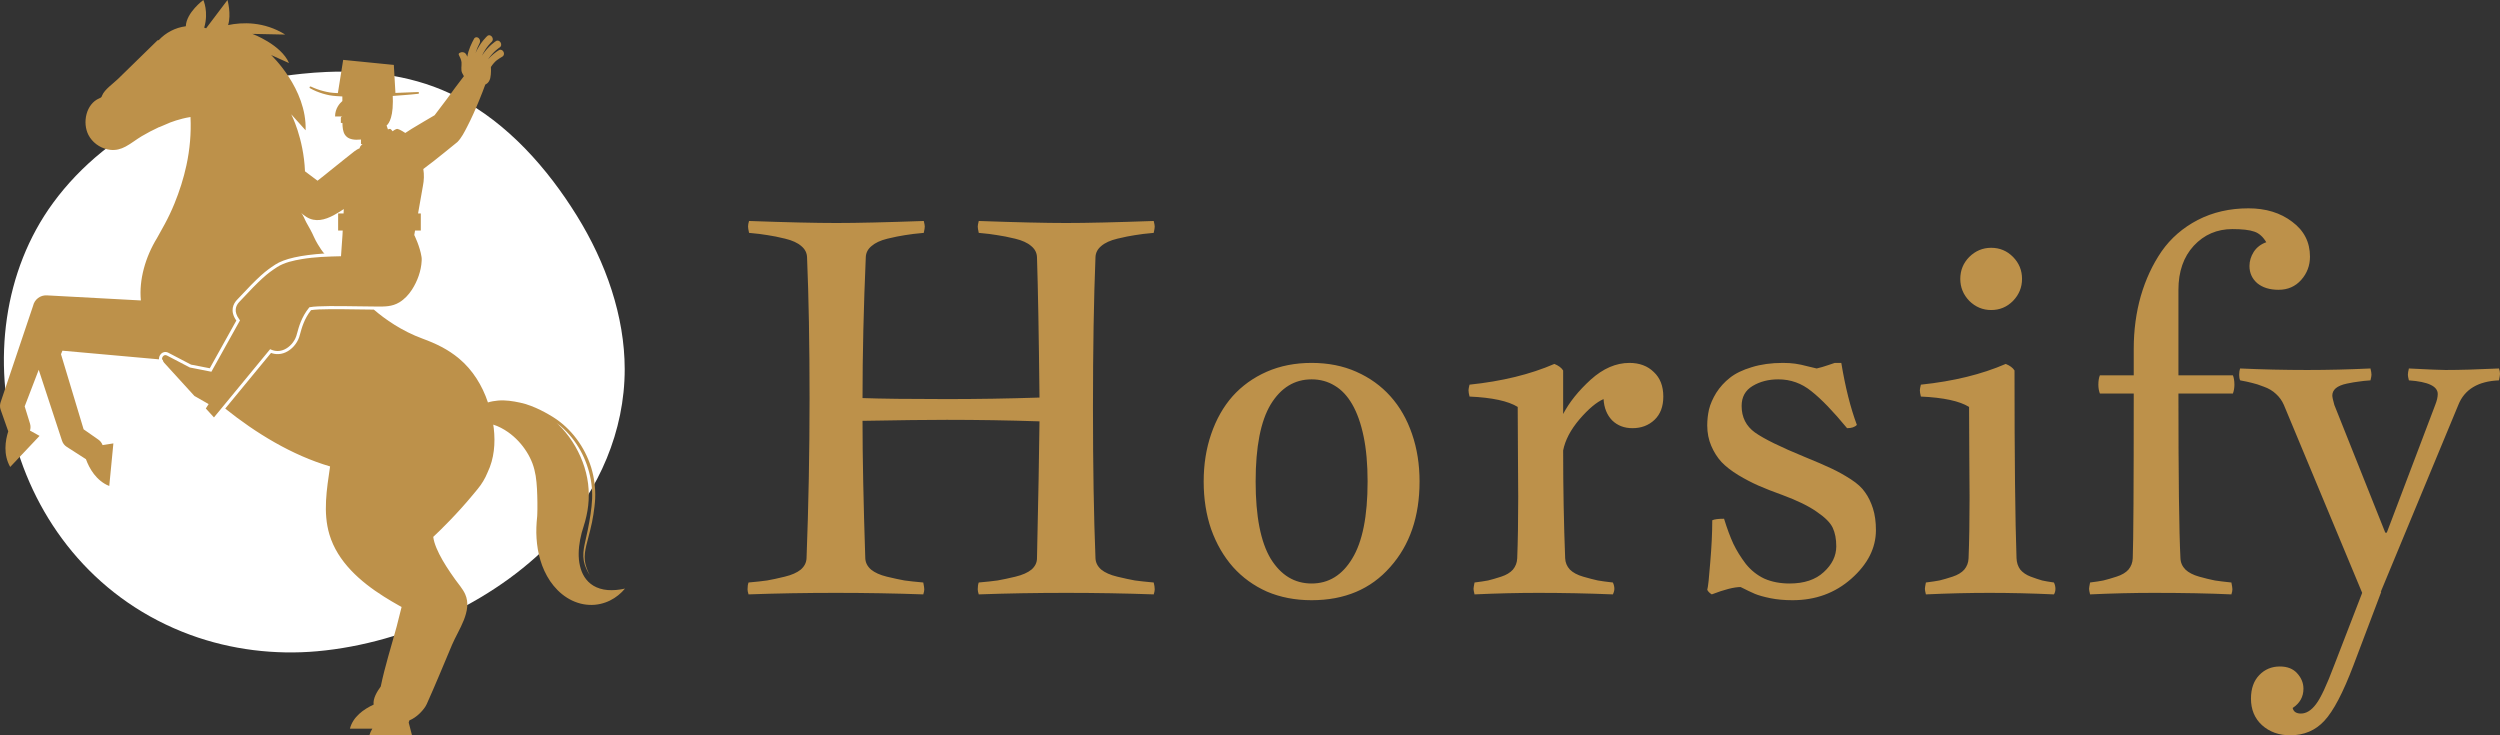
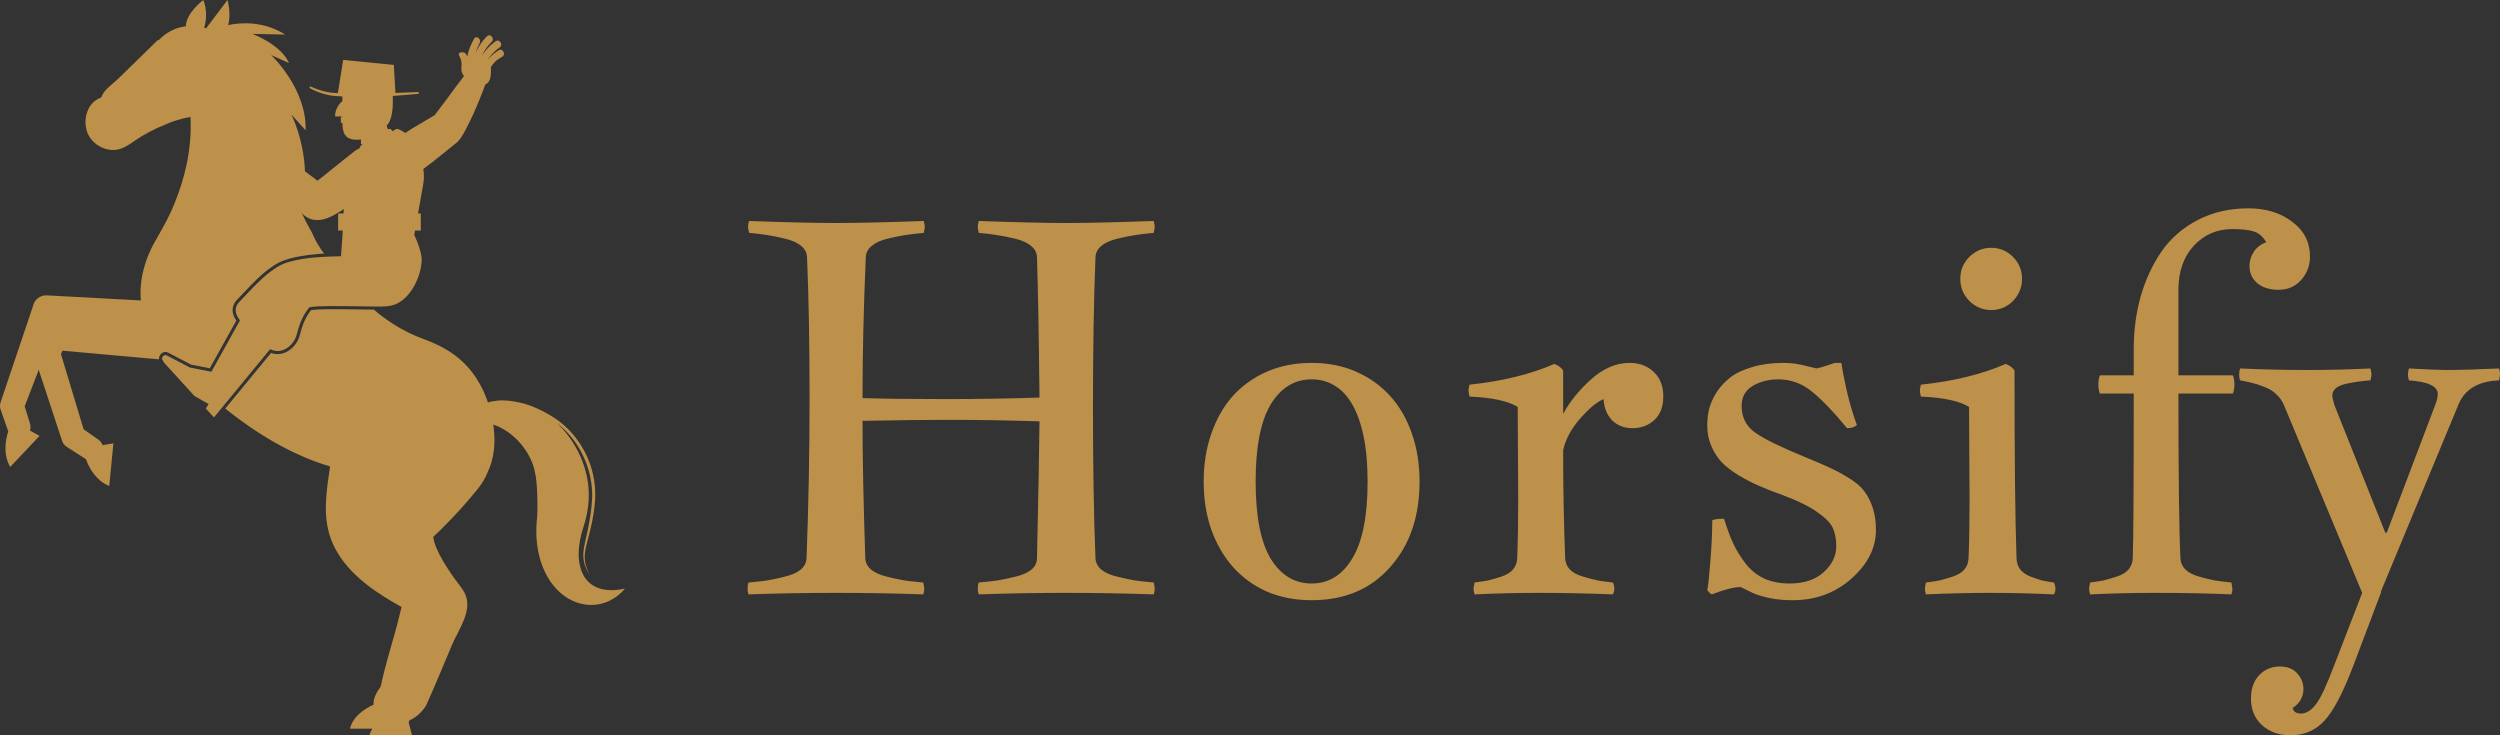
<svg xmlns="http://www.w3.org/2000/svg" width="204" height="60" viewBox="0 0 204 60" fill="none">
  <rect x="0" y="0" width="204" height="60" fill="#333333" stroke="none" />
-   <path d="M26.656 5.871C25.971 5.9 25.292 5.951 24.624 6.021C16.65 6.851 8.894 10.328 4.33 16.559C-3.753 27.594 0.573 46.313 15.531 51.805C18.878 53.034 22.46 53.448 25.874 53.143C33.25 52.484 40.869 48.834 45.575 43.613C48.867 39.961 50.98 35.192 50.976 30.119C50.972 25.814 49.455 21.444 47.065 17.593C44.673 13.739 41.443 10.057 37.297 7.909C33.983 6.192 30.23 5.722 26.656 5.871Z" fill="white" />
  <path d="M49.583 48.147C49.142 48.112 48.747 47.987 48.431 47.799C48.272 47.705 48.134 47.593 48.011 47.476C47.89 47.354 47.786 47.223 47.696 47.085C47.52 46.806 47.397 46.499 47.324 46.168C47.169 45.512 47.2 44.779 47.337 44.044C47.41 43.675 47.502 43.302 47.629 42.932L47.748 42.533C47.785 42.394 47.821 42.255 47.851 42.114C47.883 41.973 47.913 41.832 47.935 41.687C47.96 41.544 47.982 41.399 47.996 41.253C48.065 40.669 48.062 40.065 47.987 39.462C47.911 38.86 47.759 38.258 47.538 37.681C47.1 36.525 46.411 35.46 45.536 34.615C45.499 34.579 45.459 34.546 45.42 34.511C45.629 34.668 45.831 34.836 46.02 35.018C46.629 35.596 47.13 36.285 47.508 37.035C47.695 37.411 47.855 37.801 47.977 38.203C48.102 38.603 48.198 39.014 48.254 39.431C48.31 39.847 48.335 40.268 48.318 40.689C48.302 41.107 48.249 41.531 48.191 41.951C48.129 42.371 48.056 42.79 47.97 43.207C47.884 43.624 47.782 44.039 47.696 44.461C47.61 44.881 47.56 45.325 47.637 45.757C47.712 46.188 47.904 46.582 48.133 46.942C47.936 46.563 47.772 46.163 47.723 45.744C47.674 45.325 47.749 44.906 47.845 44.494C48.05 43.67 48.297 42.84 48.421 41.987C48.486 41.561 48.544 41.135 48.565 40.699C48.586 40.264 48.563 39.828 48.509 39.396C48.455 38.964 48.36 38.538 48.233 38.122C48.105 37.706 47.934 37.304 47.738 36.917C47.34 36.144 46.816 35.437 46.182 34.844C45.866 34.547 45.522 34.28 45.155 34.049C44.787 33.821 43.625 33.106 42.438 32.855C41.854 32.731 41.256 32.633 40.642 32.686C40.366 32.711 40.089 32.755 39.815 32.839C39.354 31.453 38.568 30.185 37.453 29.254C36.553 28.502 35.568 28.032 34.483 27.634C32.79 27.014 31.415 26.047 30.507 25.264C30.106 25.26 29.7 25.254 29.3 25.249C27.619 25.225 26.029 25.202 25.382 25.307C24.822 26.017 24.616 26.779 24.493 27.237C24.463 27.347 24.438 27.438 24.415 27.506C24.229 28.053 23.8 28.531 23.297 28.755C22.91 28.926 22.504 28.942 22.117 28.799L18.379 33.34C20.856 35.328 23.826 37.15 26.934 38.06C26.663 39.919 26.344 41.817 26.881 43.616C27.548 45.848 29.411 47.471 31.321 48.678C31.743 48.945 32.165 49.192 32.556 49.411L32.77 49.529L32.685 49.867L32.367 51.128C31.929 52.75 31.408 54.368 31.069 56.017C30.772 56.429 30.424 56.982 30.487 57.497C29.67 57.874 28.8 58.492 28.554 59.459H30.384C30.282 59.626 30.198 59.806 30.139 60H33.619L33.35 58.959L33.405 58.783C34.011 58.55 34.623 57.896 34.82 57.457C35.541 55.854 36.205 54.23 36.887 52.614C37.402 51.395 38.578 49.84 37.956 48.479C37.758 48.045 37.419 47.671 37.144 47.285C36.879 46.915 36.643 46.57 36.424 46.225C35.991 45.542 35.629 44.857 35.45 44.261C35.402 44.098 35.369 43.944 35.353 43.809L35.96 43.226C36.172 43.014 36.429 42.758 36.709 42.469C37.272 41.887 37.935 41.163 38.575 40.389L38.979 39.901C39.312 39.498 39.587 39.044 39.787 38.547C39.787 38.547 39.787 38.547 39.788 38.546C40.326 37.424 40.433 36.163 40.29 34.935C40.279 34.839 40.263 34.744 40.249 34.649C40.667 34.778 41.081 34.999 41.454 35.259C42.073 35.694 42.589 36.257 42.972 36.864C43.165 37.169 43.324 37.488 43.449 37.816C43.572 38.147 43.656 38.487 43.713 38.833C43.819 39.526 43.84 40.227 43.852 40.983C43.856 41.171 43.852 41.364 43.852 41.559C43.852 41.657 43.844 41.756 43.845 41.855L43.84 42.005L43.837 42.081C43.835 42.108 43.836 42.125 43.831 42.166C43.772 42.742 43.74 43.328 43.782 43.923C43.821 44.517 43.914 45.119 44.095 45.71C44.268 46.302 44.532 46.882 44.888 47.415C45.249 47.943 45.71 48.424 46.264 48.771C46.813 49.121 47.45 49.33 48.068 49.357C48.687 49.392 49.275 49.246 49.769 49.006C50.266 48.762 50.675 48.419 51 48.029C50.506 48.138 50.024 48.183 49.583 48.147Z" fill="#BD914A" />
  <path d="M8.025 35.872L6.823 35.032L4.977 28.904L5.093 28.616L12.971 29.322C12.964 29.173 13.013 29.028 13.1 28.922C13.252 28.725 13.505 28.666 13.726 28.778L15.592 29.754L17.118 30.05L19.285 26.159C18.717 25.35 19.064 24.762 19.327 24.479C21.158 22.513 21.64 22.126 22.461 21.592C23.196 21.112 24.518 20.814 26.488 20.684C26.389 20.69 26 20.04 25.931 19.93C25.693 19.552 25.546 19.136 25.33 18.748C25.216 18.543 25.101 18.339 24.987 18.134C24.869 17.922 24.74 17.521 24.556 17.361C24.697 17.483 24.843 17.6 25.001 17.7C25.731 18.162 26.516 17.942 27.222 17.566C27.453 17.442 27.646 17.319 27.838 17.198C27.912 17.153 27.982 17.106 28.053 17.06L28.035 17.418H27.591V18.813H27.965L27.947 19.178L27.826 20.909C26.757 20.933 25.682 20.965 24.626 21.143C23.945 21.259 23.217 21.413 22.624 21.788C22.616 21.794 22.607 21.799 22.598 21.805C21.796 22.327 21.322 22.707 19.511 24.653C19.247 24.936 19.037 25.413 19.535 26.074L19.585 26.14L17.249 30.334L15.491 29.988L13.611 29.004C13.476 28.936 13.359 28.998 13.296 29.08C13.239 29.15 13.209 29.248 13.226 29.345L13.277 29.349C13.287 29.435 13.321 29.52 13.389 29.595L15.865 32.312L17.025 32.973L16.795 33.332L17.459 34.061L22.042 28.494L22.129 28.531C22.476 28.682 22.844 28.679 23.195 28.523C23.636 28.327 24.012 27.906 24.177 27.424C24.199 27.36 24.222 27.275 24.25 27.171C24.381 26.686 24.6 25.872 25.216 25.111L25.245 25.075L25.291 25.066C25.93 24.948 27.569 24.971 29.304 24.996C29.772 25.003 30.241 25.009 30.71 25.013C31.381 25.019 31.993 25.031 32.586 24.671C33.008 24.416 33.35 24.046 33.617 23.634C34.062 22.946 34.377 22.084 34.409 21.258C34.413 21.165 34.413 21.07 34.399 20.977C34.27 20.11 33.804 19.178 33.804 19.178L33.868 18.813H34.338V17.419H34.114L34.507 15.189C34.603 14.723 34.618 14.243 34.542 13.79C34.84 13.57 35.134 13.345 35.425 13.117C35.713 12.889 36.003 12.662 36.285 12.431L37.326 11.587C37.666 11.238 37.889 10.786 38.112 10.357C38.294 10.01 38.457 9.665 38.615 9.319C38.93 8.626 39.343 7.616 39.601 6.897C39.601 6.897 39.901 6.8 40.005 6.377C40.094 6.015 40.058 5.465 40.058 5.465C40.423 4.92 40.669 4.824 41.005 4.614C41.112 4.548 41.157 4.4 41.102 4.262C41.032 4.086 40.847 4.007 40.716 4.089C40.45 4.253 40.129 4.499 39.819 4.844C40.274 4.178 40.773 3.87 40.782 3.865C40.902 3.794 40.934 3.619 40.854 3.474C40.772 3.329 40.61 3.269 40.49 3.341C40.455 3.362 39.85 3.734 39.325 4.543C39.679 3.804 40.121 3.413 40.128 3.408C40.234 3.315 40.242 3.134 40.145 3.001C40.049 2.869 39.883 2.835 39.776 2.927C39.744 2.953 39.204 3.428 38.801 4.333C38.903 4.004 39.025 3.726 39.139 3.516C39.201 3.399 39.18 3.234 39.079 3.13C38.949 2.997 38.762 3.015 38.685 3.158C38.494 3.513 38.21 4.073 38.136 4.625C38.079 4.493 38.014 4.374 37.935 4.321C37.734 4.189 37.479 4.288 37.431 4.392C37.42 4.417 37.435 4.471 37.45 4.501C37.517 4.639 37.641 4.867 37.66 5.078C37.685 5.365 37.587 5.686 37.712 5.956C37.753 6.046 37.802 6.132 37.854 6.216C37.395 6.795 36.916 7.469 36.482 8.057C36.482 8.057 35.483 9.379 35.463 9.404C35.463 9.404 33.915 10.31 33.599 10.509C33.421 10.623 33.239 10.741 33.055 10.861C33.06 10.857 33.066 10.854 33.072 10.85C33.072 10.85 32.639 10.56 32.45 10.522C32.301 10.492 32.035 10.712 32.035 10.712C32.035 10.712 31.911 10.533 31.845 10.52C31.8 10.511 31.734 10.526 31.655 10.56C31.655 10.56 31.542 10.238 31.545 10.236C31.576 10.217 32.058 9.88 32.058 8.288C32.058 8.168 32.059 8.016 32.048 7.829C32.371 7.809 32.694 7.786 33.017 7.756C33.388 7.73 33.758 7.693 34.129 7.653C34.166 7.649 34.194 7.618 34.193 7.58C34.192 7.541 34.159 7.509 34.12 7.51L34.11 7.51C33.738 7.519 33.368 7.546 32.997 7.553C32.754 7.565 32.51 7.575 32.267 7.583L32.235 7.022L32.137 5.297L28.003 4.886L27.663 7.022L27.571 7.596C27.535 7.595 27.499 7.593 27.463 7.592C27.275 7.587 27.106 7.571 26.927 7.546C26.751 7.519 26.576 7.481 26.401 7.436C26.051 7.351 25.705 7.221 25.378 7.068L25.365 7.062C25.329 7.046 25.287 7.059 25.267 7.094C25.247 7.13 25.259 7.177 25.296 7.198C25.629 7.389 25.977 7.528 26.337 7.638C26.517 7.692 26.699 7.738 26.884 7.773C27.068 7.805 27.256 7.83 27.442 7.841C27.607 7.853 27.771 7.863 27.936 7.871L27.937 8.244C27.731 8.421 27.341 8.843 27.341 9.506H27.938C27.869 9.507 27.813 9.563 27.813 9.633V10.03H27.943C27.948 10.389 27.978 10.735 28.143 10.991C28.144 10.992 28.145 10.993 28.146 10.994C28.159 11.014 28.174 11.031 28.189 11.049C28.201 11.066 28.213 11.083 28.227 11.098C28.256 11.13 28.289 11.16 28.327 11.189C28.549 11.36 28.901 11.443 29.455 11.385V11.762C29.498 11.759 29.539 11.753 29.58 11.748C29.494 11.832 29.367 11.967 29.356 12.045C29.354 12.058 29.355 12.075 29.355 12.091C29.198 12.158 29.052 12.242 28.927 12.341C28.927 12.341 27.567 13.412 26.963 13.907L26.511 14.273C26.362 14.395 25.962 14.707 25.91 14.746C25.883 14.726 25.206 14.224 24.887 13.979C24.777 11.261 23.764 9.327 23.764 9.327L24.938 10.633C25.045 7.225 22.121 4.489 22.121 4.489L23.583 5.146C22.933 3.631 20.595 2.765 20.595 2.765L23.274 2.82C21.533 1.741 19.777 1.805 18.612 2.046C18.889 1.159 18.564 0 18.564 0L16.82 2.308C16.768 2.29 16.715 2.274 16.662 2.258C17.042 0.975 16.592 0 16.592 0C16.592 0 15.21 1.015 15.162 2.142C14.289 2.255 13.521 2.671 12.954 3.275C12.922 3.278 12.89 3.282 12.858 3.287C12.262 3.868 11.667 4.45 11.072 5.031C10.588 5.503 10.105 5.975 9.622 6.446C9.247 6.814 8.53 7.299 8.336 7.786C8.317 7.833 8.303 7.883 8.271 7.922C8.229 7.974 8.164 7.998 8.103 8.024C7.014 8.486 6.707 10.019 7.216 11.011C7.525 11.612 8.115 12.043 8.769 12.189C8.847 12.206 8.922 12.218 8.997 12.227C9.46 12.28 9.86 12.168 10.248 11.961C10.705 11.717 11.113 11.383 11.559 11.117C12.013 10.847 12.483 10.604 12.962 10.381C12.973 10.376 12.984 10.371 12.995 10.366C12.995 10.37 12.995 10.373 12.994 10.377L13.848 10.014C13.848 10.012 13.848 10.011 13.848 10.009C14.017 9.946 14.187 9.885 14.361 9.831C14.716 9.722 15.079 9.625 15.464 9.562C15.489 9.558 15.515 9.554 15.54 9.551C15.542 9.55 15.544 9.55 15.545 9.55C15.607 10.864 15.495 12.181 15.212 13.49C14.981 14.562 14.644 15.614 14.232 16.621C13.998 17.191 13.735 17.75 13.441 18.291C13.333 18.491 12.815 19.422 12.82 19.412C11.858 20.98 11.334 22.832 11.495 24.516L4.164 24.12L3.814 24.102C3.292 24.075 2.813 24.431 2.697 24.961L0.064 32.783L0.054 32.813C-0.015 33.007 -0.021 33.226 0.053 33.434L0.661 35.163C0.665 35.174 0.671 35.184 0.674 35.195C0.426 35.972 0.259 37.094 0.832 38.104L3.227 35.568L2.446 35.134C2.503 34.956 2.507 34.758 2.448 34.566L2.014 33.161L3.16 30.176L5.053 35.94L5.064 35.97C5.128 36.166 5.258 36.342 5.443 36.461L6.981 37.448C6.99 37.455 7.001 37.459 7.011 37.465C7.29 38.231 7.845 39.219 8.915 39.661L9.252 36.181L8.371 36.321C8.307 36.145 8.19 35.987 8.025 35.872Z" fill="#BD914A" />
  <path d="M61.123 18.032C64.182 18.142 66.558 18.197 68.251 18.197C69.945 18.197 72.321 18.142 75.38 18.032C75.434 18.252 75.462 18.404 75.462 18.486C75.462 18.583 75.434 18.755 75.38 19.002C74.752 19.058 74.24 19.119 73.844 19.188C73.461 19.243 72.983 19.34 72.41 19.477C71.85 19.615 71.42 19.814 71.119 20.076C70.819 20.324 70.662 20.626 70.648 20.984C70.471 25.099 70.382 28.932 70.382 32.483C71.898 32.538 74.192 32.565 77.264 32.565C79.777 32.565 82.297 32.524 84.823 32.441C84.769 27.322 84.7 23.503 84.618 20.984C84.605 20.626 84.448 20.324 84.147 20.076C83.847 19.814 83.41 19.615 82.836 19.477C82.263 19.34 81.778 19.243 81.382 19.188C80.999 19.119 80.494 19.058 79.866 19.002C79.811 18.755 79.784 18.583 79.784 18.486C79.784 18.404 79.811 18.252 79.866 18.032C82.952 18.142 85.328 18.197 86.994 18.197C88.674 18.197 91.057 18.142 94.143 18.032C94.198 18.252 94.225 18.404 94.225 18.486C94.225 18.583 94.198 18.755 94.143 19.002C93.515 19.058 93.003 19.119 92.607 19.188C92.225 19.243 91.747 19.34 91.173 19.477C90.6 19.615 90.163 19.814 89.862 20.076C89.562 20.324 89.405 20.626 89.391 20.984C89.254 24.411 89.186 28.512 89.186 33.288C89.186 38.036 89.254 42.123 89.391 45.55C89.405 45.907 89.562 46.217 89.862 46.479C90.163 46.726 90.6 46.919 91.173 47.057C91.747 47.194 92.225 47.297 92.607 47.366C93.003 47.421 93.515 47.476 94.143 47.532C94.198 47.752 94.225 47.937 94.225 48.089C94.225 48.199 94.198 48.337 94.143 48.502C91.822 48.419 89.439 48.378 86.994 48.378C84.55 48.378 82.174 48.419 79.866 48.502C79.811 48.337 79.784 48.199 79.784 48.089C79.784 47.855 79.811 47.669 79.866 47.532C80.494 47.476 81.006 47.421 81.402 47.366C81.798 47.297 82.283 47.194 82.857 47.057C83.43 46.919 83.867 46.726 84.168 46.479C84.468 46.217 84.618 45.907 84.618 45.55C84.728 40.636 84.796 36.914 84.823 34.382C82.297 34.299 79.777 34.258 77.264 34.258C75.708 34.258 73.413 34.285 70.382 34.34C70.382 37.272 70.457 41.008 70.607 45.55C70.621 45.907 70.778 46.217 71.078 46.479C71.379 46.726 71.809 46.919 72.369 47.057C72.942 47.194 73.42 47.297 73.803 47.366C74.199 47.421 74.711 47.476 75.339 47.532C75.394 47.807 75.421 47.992 75.421 48.089C75.421 48.199 75.394 48.337 75.339 48.502C73.017 48.419 70.641 48.378 68.21 48.378C65.752 48.378 63.376 48.419 61.082 48.502C61.027 48.337 61 48.199 61 48.089C61 47.855 61.027 47.669 61.082 47.532C61.71 47.476 62.215 47.421 62.598 47.366C62.994 47.297 63.472 47.194 64.032 47.057C64.605 46.919 65.042 46.726 65.343 46.479C65.643 46.217 65.8 45.907 65.814 45.55C65.978 41.242 66.06 36.9 66.06 32.524C66.06 28.065 65.991 24.218 65.855 20.984C65.841 20.626 65.684 20.324 65.384 20.076C65.083 19.814 64.646 19.615 64.073 19.477C63.513 19.34 63.035 19.243 62.639 19.188C62.256 19.119 61.751 19.058 61.123 19.002C61.068 18.755 61.041 18.583 61.041 18.486C61.041 18.349 61.068 18.197 61.123 18.032ZM107.028 29.613C108.38 29.613 109.595 29.854 110.674 30.335C111.767 30.817 112.695 31.485 113.46 32.338C114.225 33.191 114.812 34.217 115.222 35.414C115.631 36.597 115.836 37.891 115.836 39.295C115.836 42.157 115.037 44.483 113.439 46.272C111.855 48.075 109.718 48.977 107.028 48.977C105.69 48.977 104.474 48.742 103.382 48.275C102.303 47.793 101.381 47.125 100.616 46.272C99.852 45.405 99.258 44.38 98.834 43.196C98.425 42.013 98.22 40.712 98.22 39.295C98.22 37.891 98.425 36.597 98.834 35.414C99.244 34.217 99.824 33.191 100.575 32.338C101.34 31.485 102.269 30.817 103.361 30.335C104.454 29.854 105.676 29.613 107.028 29.613ZM107.028 30.955C105.635 30.955 104.522 31.636 103.689 32.999C102.87 34.361 102.46 36.46 102.46 39.295C102.46 42.13 102.87 44.228 103.689 45.591C104.522 46.94 105.635 47.614 107.028 47.614C108.421 47.614 109.527 46.933 110.346 45.57C111.179 44.208 111.596 42.116 111.596 39.295C111.596 37.877 111.487 36.645 111.268 35.6C111.05 34.554 110.742 33.687 110.346 32.999C109.95 32.31 109.472 31.801 108.913 31.471C108.353 31.127 107.724 30.955 107.028 30.955ZM119.913 31.388C122.562 31.113 124.87 30.549 126.836 29.696C127.178 29.833 127.417 30.012 127.553 30.232V33.783C128.058 32.82 128.809 31.884 129.806 30.976C130.817 30.067 131.868 29.613 132.961 29.613C133.78 29.613 134.443 29.861 134.948 30.356C135.467 30.838 135.726 31.505 135.726 32.359C135.726 33.171 135.487 33.804 135.009 34.258C134.531 34.712 133.93 34.939 133.207 34.939C132.538 34.939 131.984 34.726 131.548 34.299C131.124 33.859 130.892 33.281 130.851 32.565C130.277 32.813 129.622 33.363 128.885 34.217C128.161 35.07 127.717 35.916 127.553 36.756C127.553 39.825 127.608 42.756 127.717 45.55C127.731 45.907 127.86 46.217 128.106 46.479C128.352 46.726 128.714 46.919 129.192 47.057C129.67 47.194 130.066 47.297 130.38 47.366C130.694 47.421 131.104 47.476 131.609 47.532C131.691 47.697 131.732 47.869 131.732 48.048C131.732 48.185 131.691 48.337 131.609 48.502C129.56 48.419 127.533 48.378 125.525 48.378C123.859 48.378 122.125 48.419 120.322 48.502C120.268 48.282 120.24 48.13 120.24 48.048C120.24 47.979 120.268 47.807 120.322 47.532C120.773 47.476 121.142 47.421 121.428 47.366C121.715 47.297 122.07 47.194 122.494 47.057C122.917 46.919 123.238 46.726 123.456 46.479C123.675 46.217 123.791 45.907 123.805 45.55C123.859 44.187 123.886 42.536 123.886 40.595C123.886 39.949 123.88 38.847 123.866 37.292C123.852 35.737 123.845 34.375 123.845 33.205C123.067 32.723 121.756 32.441 119.913 32.359C119.858 32.138 119.831 31.966 119.831 31.843C119.831 31.76 119.858 31.609 119.913 31.388ZM146.276 48.977C145.606 48.977 144.999 48.921 144.453 48.811C143.92 48.701 143.503 48.584 143.203 48.46C142.916 48.337 142.527 48.151 142.035 47.903C141.503 47.903 140.718 48.102 139.68 48.502C139.502 48.392 139.379 48.268 139.311 48.13C139.379 47.91 139.461 47.16 139.557 45.88C139.666 44.6 139.721 43.458 139.721 42.453C139.898 42.371 140.219 42.329 140.683 42.329C140.929 43.128 141.182 43.809 141.441 44.373C141.714 44.937 142.056 45.488 142.466 46.025C142.889 46.547 143.394 46.947 143.981 47.222C144.582 47.483 145.265 47.614 146.03 47.614C147.218 47.614 148.147 47.304 148.816 46.685C149.498 46.066 149.84 45.364 149.84 44.579C149.84 43.988 149.744 43.485 149.553 43.072C149.362 42.66 148.932 42.226 148.263 41.772C147.607 41.304 146.665 40.843 145.436 40.389C144.671 40.114 144.022 39.859 143.49 39.625C142.957 39.391 142.404 39.102 141.831 38.758C141.271 38.414 140.82 38.063 140.479 37.705C140.137 37.334 139.857 36.893 139.639 36.384C139.42 35.875 139.311 35.318 139.311 34.712C139.311 34.272 139.359 33.838 139.454 33.411C139.564 32.971 139.762 32.517 140.048 32.049C140.349 31.581 140.718 31.175 141.155 30.831C141.605 30.473 142.199 30.184 142.937 29.964C143.688 29.73 144.535 29.613 145.477 29.613C145.859 29.613 146.194 29.634 146.48 29.675C146.781 29.716 147.136 29.792 147.546 29.902C147.969 29.998 148.201 30.053 148.242 30.067C148.543 29.998 148.85 29.909 149.164 29.799C149.492 29.689 149.676 29.627 149.717 29.613H150.25C150.577 31.595 151.001 33.281 151.52 34.671C151.356 34.849 151.089 34.939 150.721 34.939C149.587 33.563 148.618 32.558 147.812 31.925C147.02 31.278 146.119 30.955 145.108 30.955C144.316 30.955 143.619 31.134 143.019 31.492C142.418 31.849 142.117 32.393 142.117 33.122C142.117 34.044 142.479 34.767 143.203 35.29C143.94 35.813 145.299 36.48 147.279 37.292C148.194 37.664 148.911 37.974 149.43 38.221C149.963 38.469 150.495 38.765 151.028 39.109C151.561 39.453 151.95 39.811 152.196 40.182C152.455 40.54 152.667 40.974 152.831 41.483C152.994 41.992 153.076 42.584 153.076 43.258C153.076 44.717 152.407 46.038 151.069 47.222C149.744 48.392 148.147 48.977 146.276 48.977ZM156.743 31.388C159.392 31.113 161.7 30.549 163.667 29.696C164.008 29.833 164.247 30.012 164.384 30.232C164.384 37.375 164.439 42.481 164.548 45.55C164.562 45.907 164.663 46.217 164.855 46.479C165.06 46.726 165.347 46.919 165.715 47.057C166.084 47.194 166.391 47.297 166.637 47.366C166.883 47.421 167.203 47.476 167.6 47.532C167.682 47.697 167.723 47.869 167.723 48.048C167.723 48.226 167.682 48.378 167.6 48.502C165.797 48.419 164.049 48.378 162.356 48.378C160.69 48.378 158.955 48.419 157.153 48.502C157.098 48.282 157.071 48.13 157.071 48.048C157.071 47.979 157.098 47.807 157.153 47.532C157.603 47.476 157.972 47.421 158.259 47.366C158.546 47.297 158.901 47.194 159.324 47.057C159.747 46.919 160.068 46.726 160.287 46.479C160.505 46.217 160.621 45.907 160.635 45.55C160.69 44.187 160.717 42.536 160.717 40.595C160.717 39.949 160.71 38.847 160.696 37.292C160.683 35.737 160.676 34.375 160.676 33.205C159.898 32.723 158.587 32.441 156.743 32.359C156.688 32.138 156.661 31.966 156.661 31.843C156.661 31.76 156.688 31.609 156.743 31.388ZM159.959 22.759C159.959 22.058 160.205 21.459 160.696 20.963C161.201 20.468 161.796 20.22 162.479 20.22C163.175 20.22 163.769 20.468 164.261 20.963C164.752 21.459 164.998 22.058 164.998 22.759C164.998 23.448 164.752 24.046 164.261 24.555C163.769 25.051 163.175 25.299 162.479 25.299C161.796 25.299 161.201 25.051 160.696 24.555C160.205 24.046 159.959 23.448 159.959 22.759ZM182.082 48.502C180.279 48.419 178.17 48.378 175.753 48.378C174.087 48.378 172.352 48.419 170.55 48.502C170.495 48.282 170.468 48.13 170.468 48.048C170.468 47.979 170.495 47.807 170.55 47.532C171 47.476 171.362 47.421 171.635 47.366C171.922 47.297 172.277 47.194 172.7 47.057C173.138 46.919 173.465 46.726 173.683 46.479C173.902 46.217 174.018 45.907 174.032 45.55C174.087 44.187 174.113 39.708 174.113 32.111H171.349C171.267 31.891 171.226 31.65 171.226 31.388C171.226 31.086 171.267 30.831 171.349 30.625H174.113V28.457C174.113 26.943 174.305 25.512 174.687 24.163C175.083 22.801 175.65 21.583 176.388 20.509C177.138 19.436 178.122 18.583 179.337 17.95C180.566 17.317 181.945 17 183.475 17C184.895 17 186.084 17.365 187.04 18.094C188.008 18.81 188.494 19.759 188.494 20.943C188.494 21.672 188.254 22.305 187.777 22.842C187.298 23.379 186.684 23.647 185.933 23.647C185.21 23.647 184.628 23.468 184.192 23.11C183.768 22.739 183.557 22.271 183.557 21.707C183.557 21.308 183.672 20.922 183.905 20.551C184.151 20.179 184.493 19.918 184.929 19.766C184.656 19.312 184.329 19.023 183.946 18.899C183.564 18.762 182.969 18.693 182.164 18.693C180.908 18.693 179.856 19.147 179.01 20.055C178.177 20.963 177.76 22.161 177.76 23.647V30.625H182.205C182.287 30.831 182.328 31.086 182.328 31.388C182.328 31.65 182.287 31.891 182.205 32.111H177.76C177.76 38.923 177.814 43.403 177.924 45.55C177.937 45.907 178.074 46.217 178.334 46.479C178.593 46.726 178.968 46.919 179.46 47.057C179.952 47.194 180.375 47.297 180.73 47.366C181.085 47.421 181.536 47.476 182.082 47.532C182.136 47.807 182.164 47.992 182.164 48.089C182.164 48.199 182.136 48.337 182.082 48.502ZM182.798 30.067C184.601 30.15 186.424 30.191 188.268 30.191C189.948 30.191 191.668 30.15 193.43 30.067C193.485 30.287 193.512 30.459 193.512 30.583C193.512 30.666 193.485 30.817 193.43 31.037C193.021 31.065 192.693 31.099 192.447 31.141C192.202 31.168 191.88 31.223 191.484 31.306C191.102 31.388 190.808 31.512 190.603 31.677C190.413 31.843 190.317 32.042 190.317 32.276C190.317 32.4 190.372 32.654 190.481 33.04L194.639 43.465H194.762L198.715 33.04C198.852 32.696 198.92 32.4 198.92 32.152C198.92 31.519 198.135 31.148 196.565 31.037C196.51 30.817 196.483 30.666 196.483 30.583C196.483 30.459 196.51 30.287 196.565 30.067C198.162 30.15 199.159 30.191 199.555 30.191C200.702 30.191 202.156 30.15 203.918 30.067C203.973 30.232 204 30.377 204 30.501C204 30.583 203.973 30.762 203.918 31.037C202.211 31.106 201.105 31.774 200.6 33.04L194.27 48.295H194.311L192.037 54.302C191.191 56.532 190.399 58.039 189.662 58.823C188.937 59.608 188.008 60 186.876 60C185.96 60 185.196 59.725 184.581 59.174C183.98 58.624 183.679 57.901 183.679 57.007C183.679 56.195 183.905 55.555 184.356 55.087C184.806 54.619 185.367 54.385 186.036 54.385C186.65 54.385 187.121 54.571 187.449 54.942C187.791 55.314 187.961 55.734 187.961 56.202C187.961 56.862 187.667 57.385 187.081 57.77C187.148 58.073 187.374 58.225 187.756 58.225C188.193 58.225 188.603 57.97 188.985 57.461C189.368 56.965 189.866 55.899 190.481 54.261L192.754 48.378L186.363 33.04C186.213 32.696 186.002 32.4 185.728 32.152C185.455 31.891 185.121 31.691 184.724 31.553C184.342 31.402 184.021 31.299 183.761 31.244C183.503 31.175 183.181 31.106 182.798 31.037C182.745 30.927 182.717 30.776 182.717 30.583C182.717 30.377 182.745 30.205 182.798 30.067Z" fill="#BD914A" />
</svg>